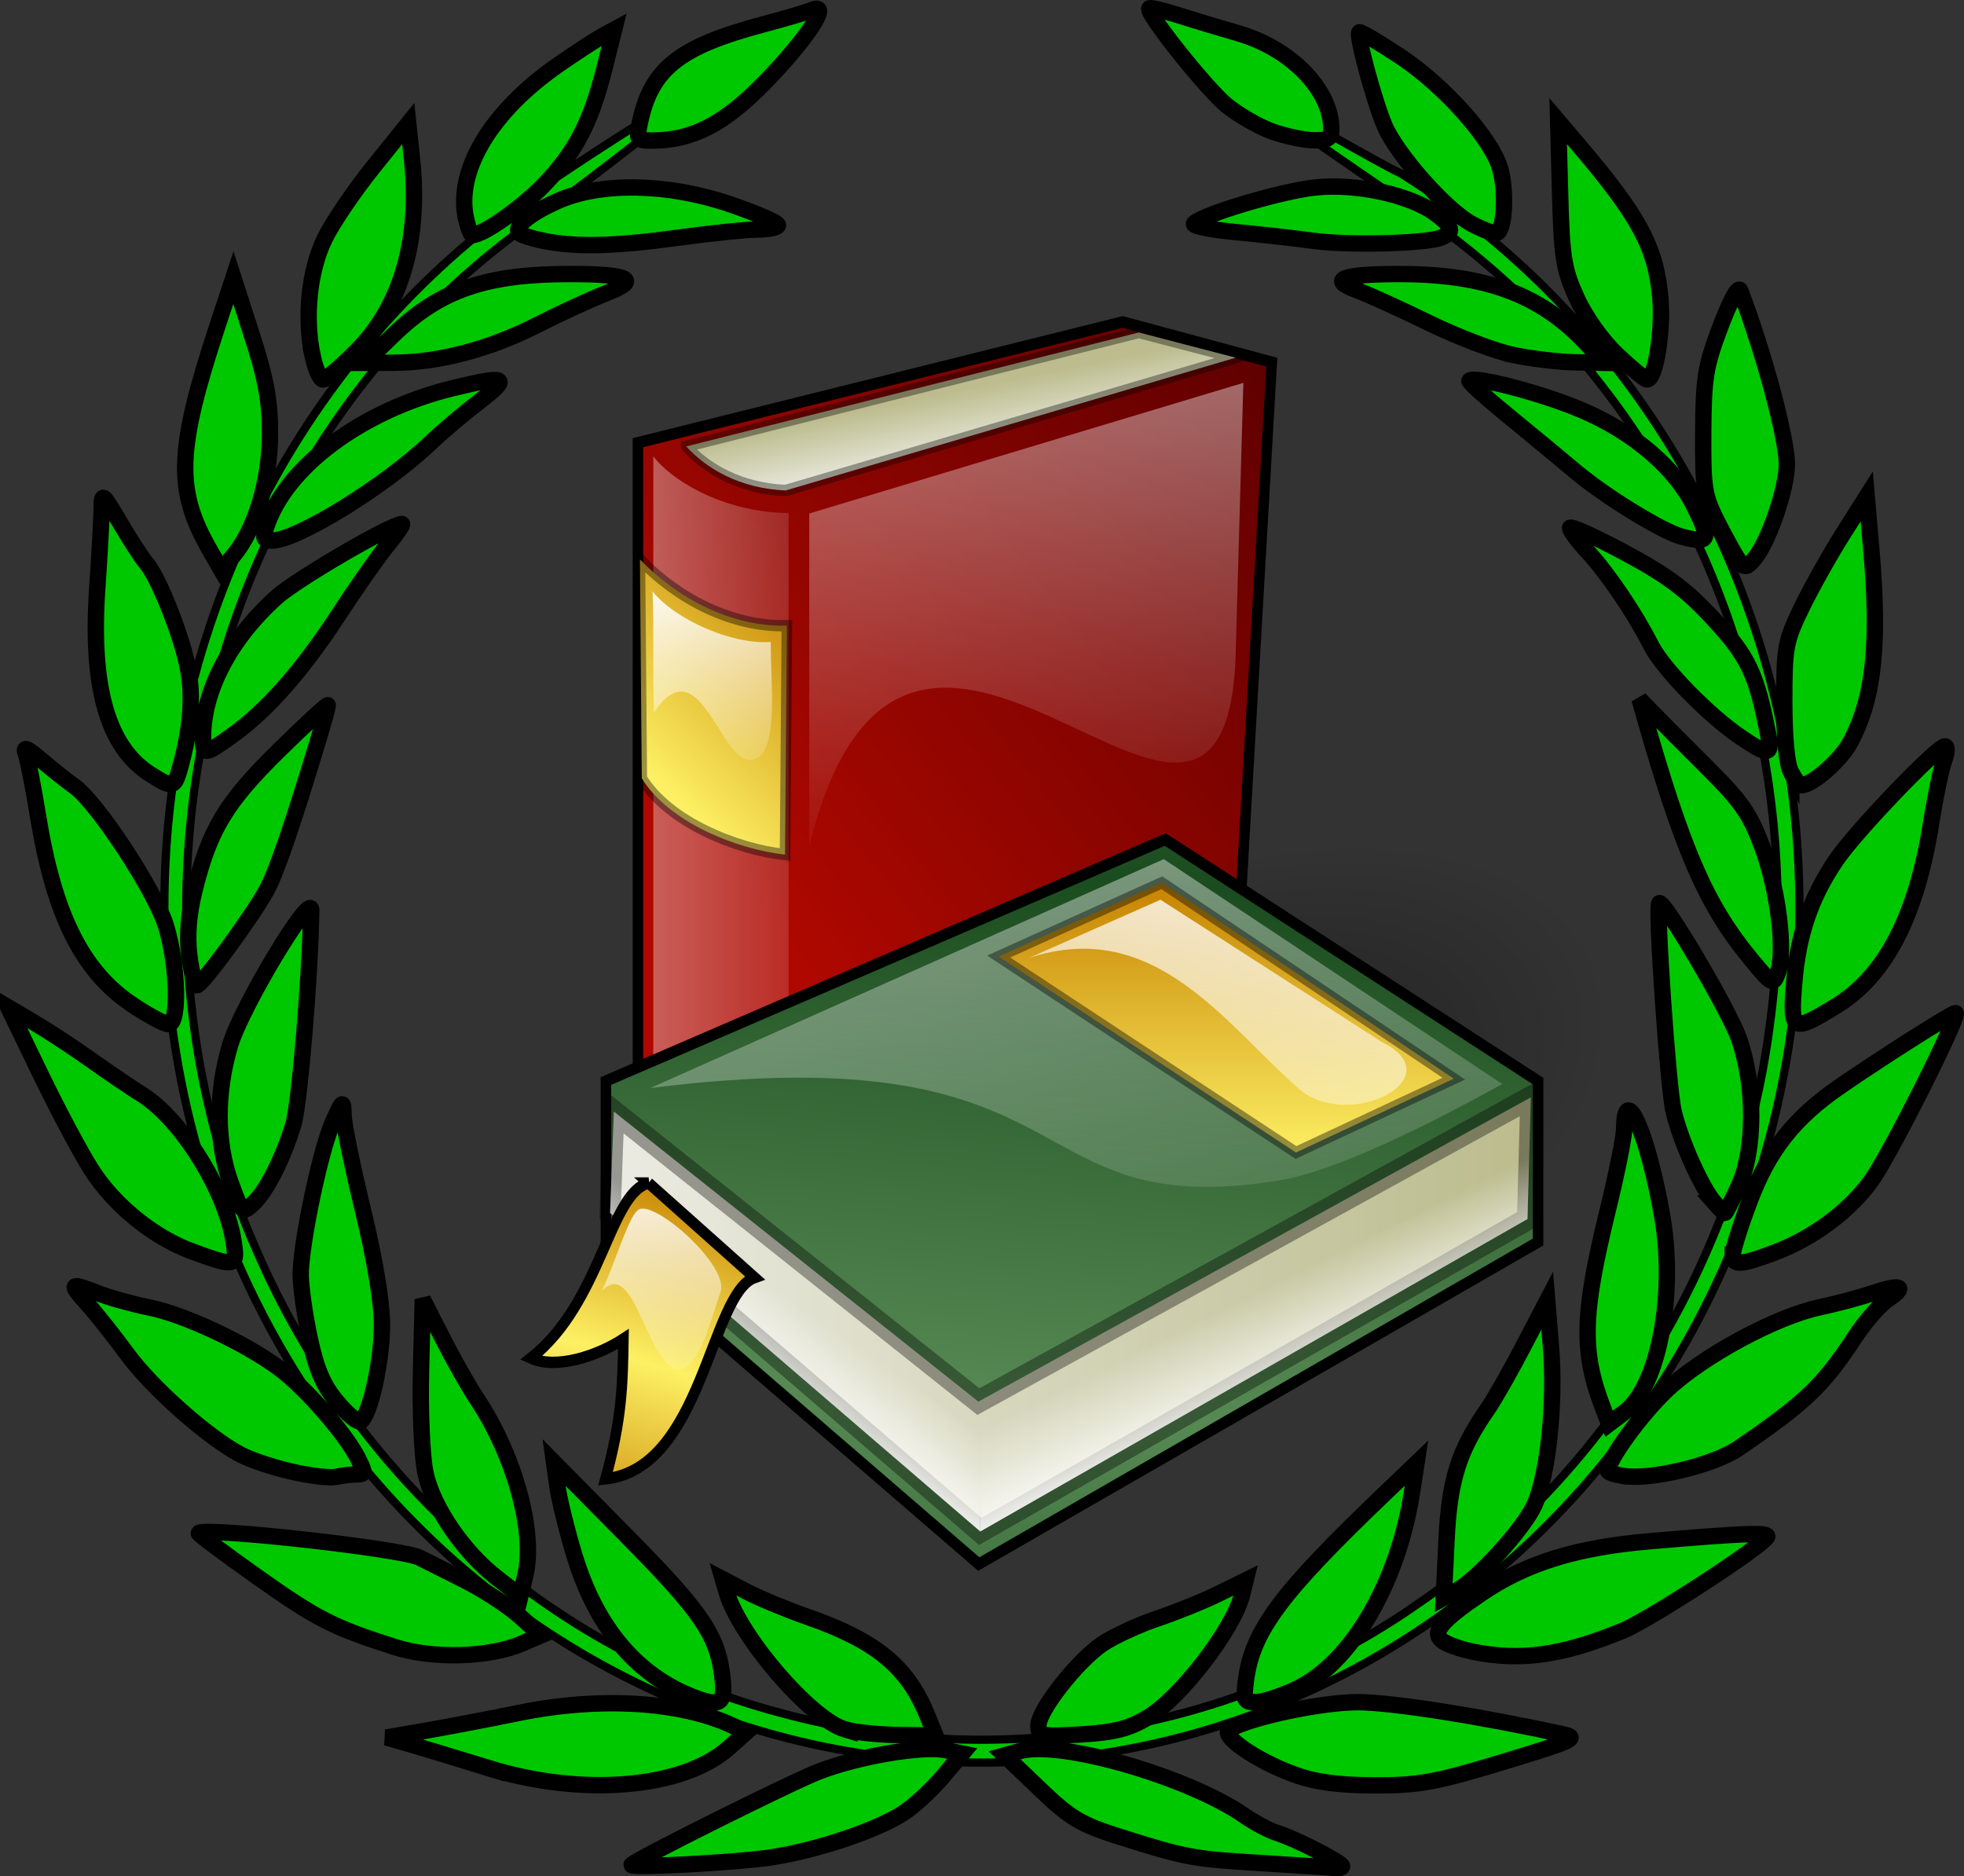
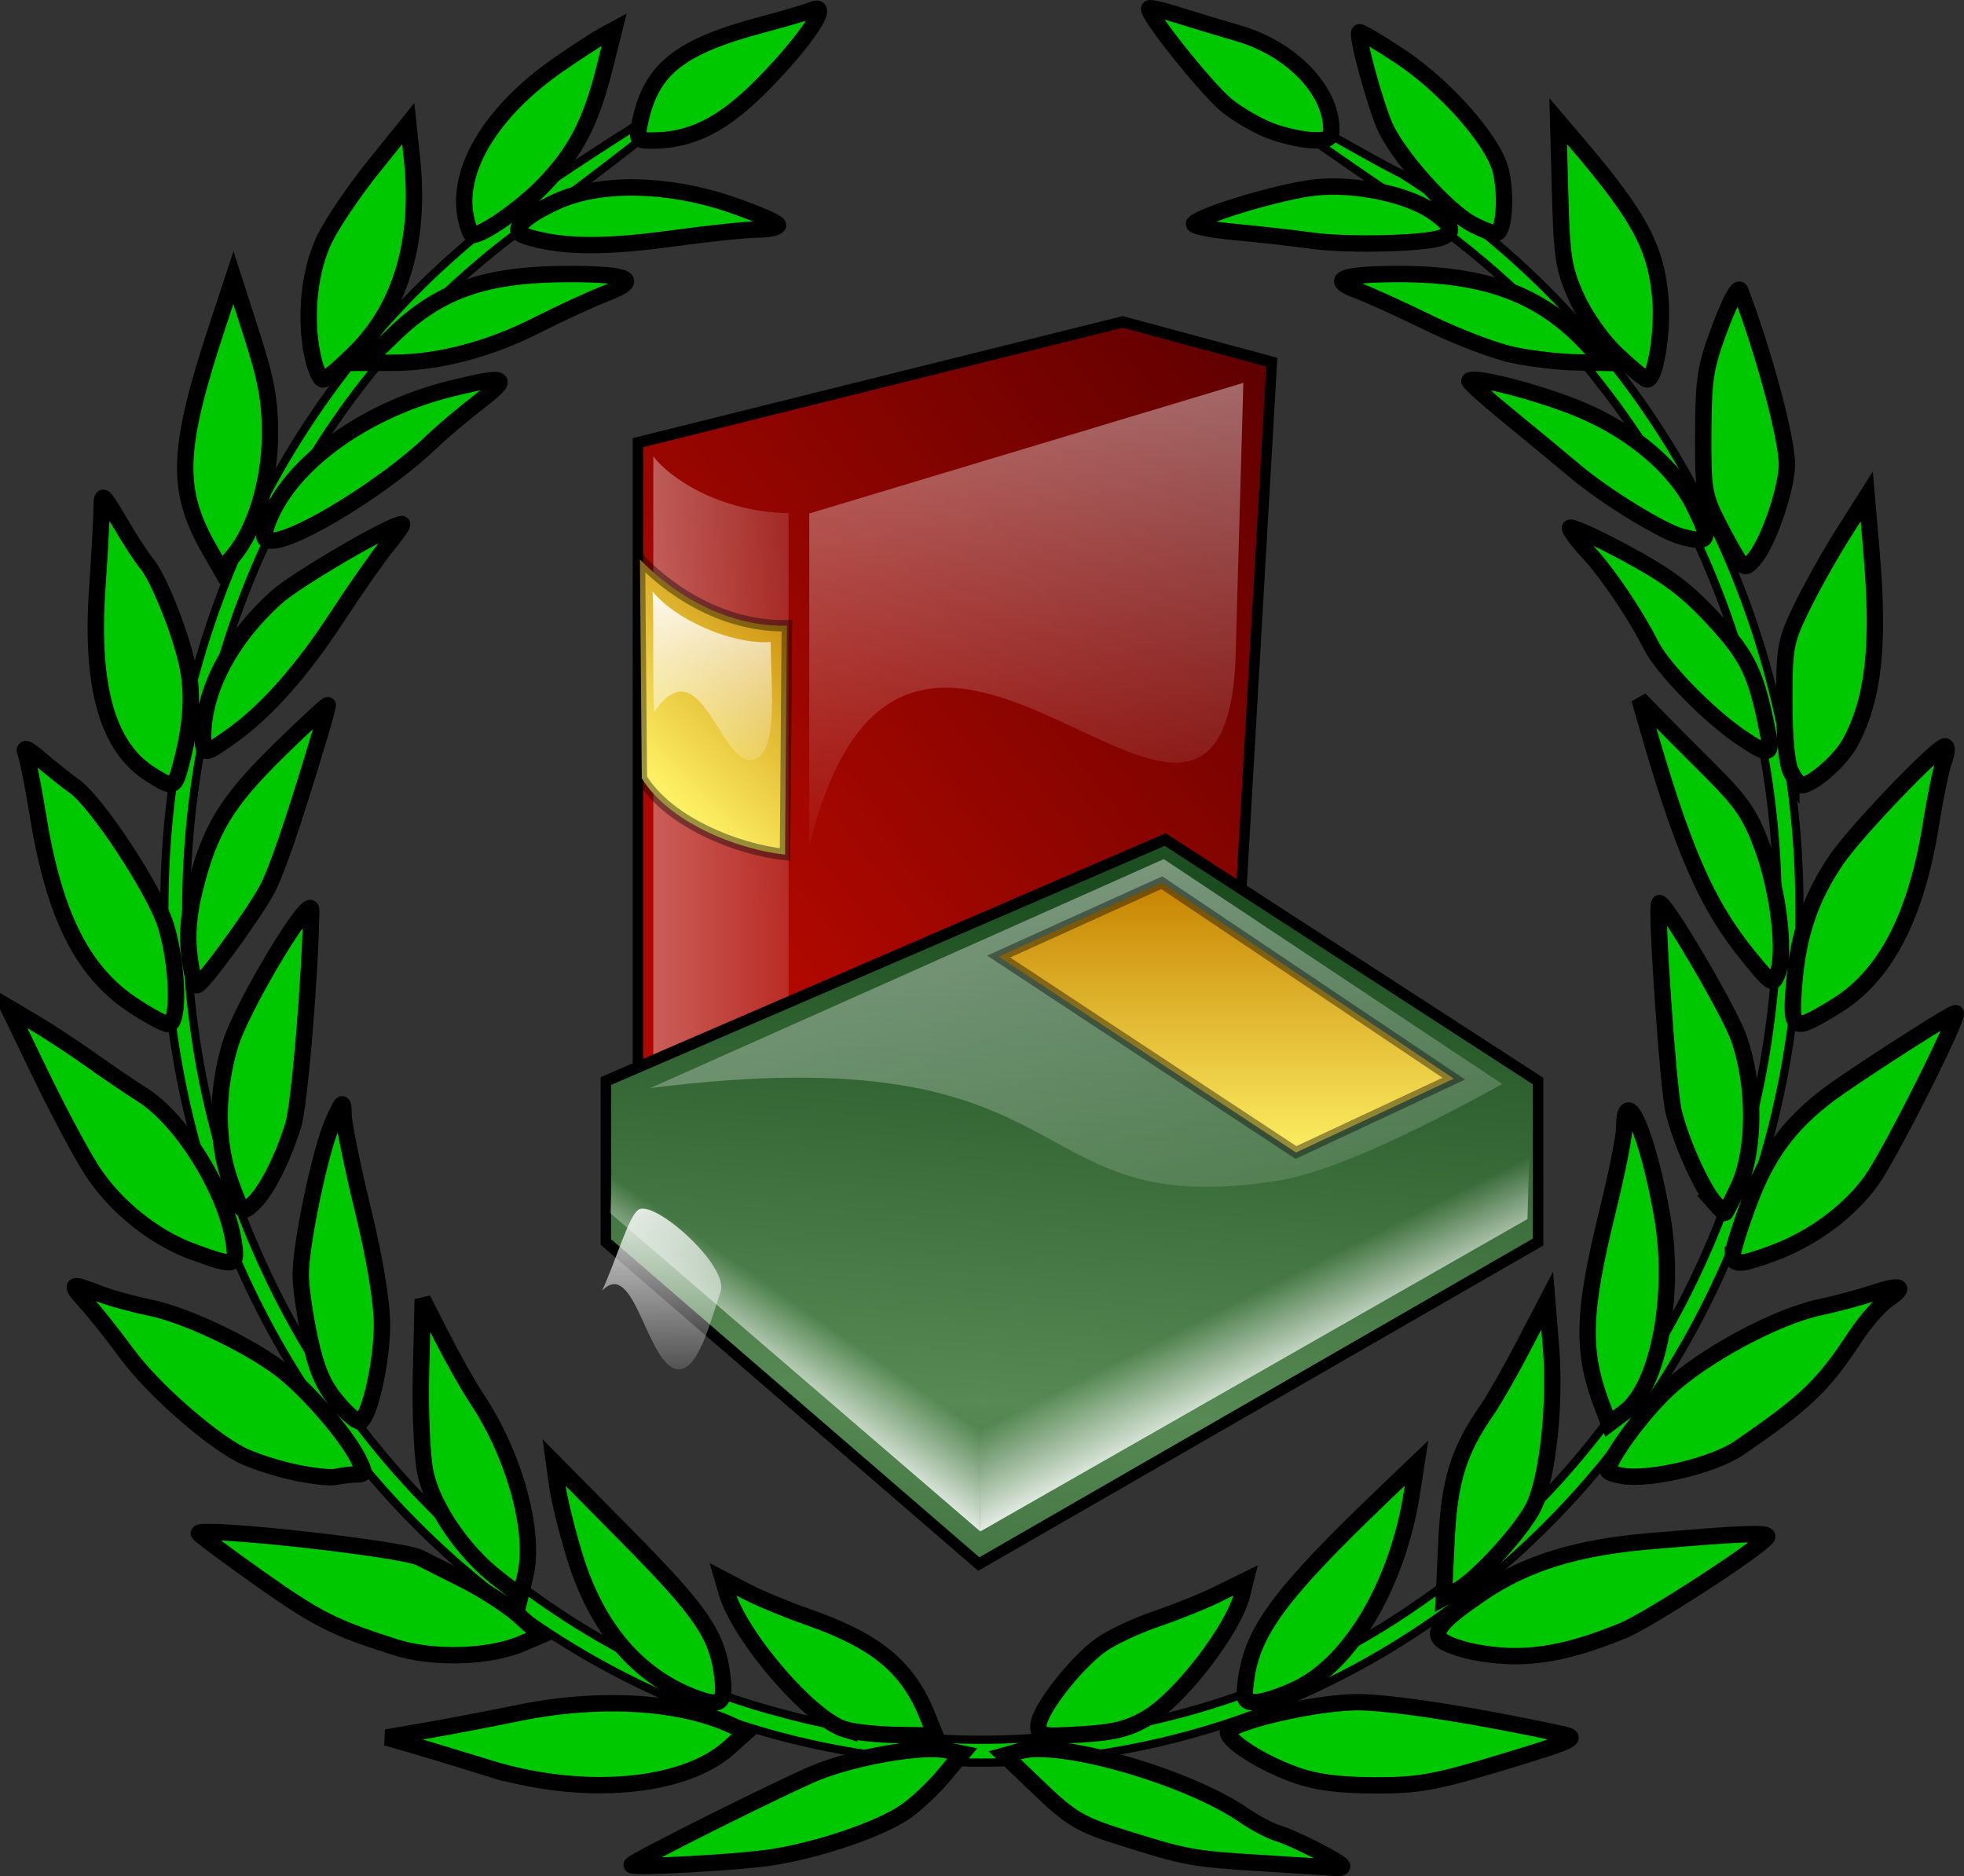
<svg xmlns="http://www.w3.org/2000/svg" xmlns:ns1="http://sodipodi.sourceforge.net/DTD/sodipodi-0.dtd" xmlns:ns2="http://www.inkscape.org/namespaces/inkscape" xmlns:xlink="http://www.w3.org/1999/xlink" width="719.518" height="687.415" id="svg17715" ns1:version="0.32" ns2:version="0.48.2 r9819" ns1:docname="education_symbol.svg" version="1.1">
  <rect width="100%" height="100%" fill="#333333" stroke="none" />
  <defs id="defs17717">
    <linearGradient x1="296.137" y1="768.038" x2="249.342" y2="819.093" id="G0" xlink:href="#G9" gradientUnits="userSpaceOnUse" gradientTransform="matrix(0.881,0,0,1.135,0,280)" spreadMethod="pad">
      <stop id="stop9" style="stop-color:#5e0000;stop-opacity:1" offset="0" />
      <stop id="stop11" style="stop-color:#ae0800;stop-opacity:1" offset="1" />
    </linearGradient>
    <linearGradient x1="205.993" y1="1137.605" x2="211.853" y2="1082.942" id="G9" gradientUnits="userSpaceOnUse" gradientTransform="matrix(1.176,0,0,0.85,0,280)" spreadMethod="reflect">
      <stop id="stop37" style="stop-color:#568953;stop-opacity:1" offset="0" />
      <stop id="stop39" style="stop-color:#1b4c1f;stop-opacity:1" offset="1" />
    </linearGradient>
    <linearGradient ns2:collect="always" xlink:href="#G1" id="linearGradient3046" gradientUnits="userSpaceOnUse" gradientTransform="matrix(0.448,0,0,2.23,0,280)" x1="433.228" y1="408.781" x2="504.901" y2="408.781" />
    <linearGradient x1="433.228" y1="408.781" x2="504.901" y2="408.781" id="G1" gradientUnits="userSpaceOnUse" gradientTransform="matrix(0.448,0,0,2.23,0,280)">
      <stop id="stop14" style="stop-color:#ffffff;stop-opacity:1" offset="0" />
      <stop id="stop16" style="stop-color:#ffffff;stop-opacity:0" offset="1" />
    </linearGradient>
    <linearGradient ns2:collect="always" xlink:href="#G2" id="linearGradient3048" gradientUnits="userSpaceOnUse" gradientTransform="matrix(1.959,0,0,0.511,0,280)" x1="121.738" y1="1726.721" x2="116.152" y2="1719.031" />
    <linearGradient x1="121.738" y1="1726.721" x2="116.152" y2="1719.031" id="G2" gradientUnits="userSpaceOnUse" gradientTransform="matrix(1.959,0,0,0.511,0,280)">
      <stop id="stop19" style="stop-color:#ebebe2;stop-opacity:1" offset="0" />
      <stop id="stop21" style="stop-color:#bcbc8e;stop-opacity:1" offset="1" />
    </linearGradient>
    <linearGradient x1="241.408" y1="998.696" x2="243.662" y2="1051.365" id="lg7" xlink:href="#G1" gradientTransform="matrix(0.991,0,0,1.009,0,140)" spreadMethod="pad" />
    <linearGradient x1="433.228" y1="408.781" x2="504.901" y2="408.781" id="linearGradient3079" gradientUnits="userSpaceOnUse" gradientTransform="matrix(0.448,0,0,2.23,0,280)">
      <stop id="stop3081" style="stop-color:#ffffff;stop-opacity:1" offset="0" />
      <stop id="stop3083" style="stop-color:#ffffff;stop-opacity:0" offset="1" />
    </linearGradient>
    <linearGradient x1="277.491" y1="794.375" x2="286.712" y2="776.557" id="lg4" xlink:href="#lg1" gradientUnits="userSpaceOnUse" gradientTransform="matrix(0.747,0,0,1.338,0.25,132)" spreadMethod="pad" />
    <linearGradient x1="277.491" y1="794.375" x2="286.712" y2="776.557" id="lg1" xlink:href="#lg2" gradientUnits="userSpaceOnUse" gradientTransform="matrix(0.747,0,0,1.338,0.25,132)" spreadMethod="pad">
      <stop id="stop3440" style="stop-color:#fdf064;stop-opacity:1" offset="0" />
      <stop id="stop3442" style="stop-color:#c68200;stop-opacity:1" offset="1" />
    </linearGradient>
    <linearGradient x1="277.491" y1="794.375" x2="286.712" y2="776.557" id="lg2" xlink:href="#G3" gradientUnits="userSpaceOnUse" gradientTransform="matrix(0.747,0,0,1.338,0.25,132)" spreadMethod="pad">
      <stop id="stop2978" style="stop-color:#ff0b00;stop-opacity:1" offset="0" />
      <stop id="stop2980" style="stop-color:#a40000;stop-opacity:1" offset="1" />
    </linearGradient>
    <linearGradient x1="241.408" y1="998.696" x2="243.662" y2="1051.365" id="G3" xlink:href="#G1" gradientTransform="matrix(0.991,0,0,1.009,0,140)" />
    <linearGradient x1="433.228" y1="408.781" x2="504.901" y2="408.781" id="linearGradient3093" gradientUnits="userSpaceOnUse" gradientTransform="matrix(0.448,0,0,2.23,0,280)">
      <stop id="stop3095" style="stop-color:#ffffff;stop-opacity:1" offset="0" />
      <stop id="stop3097" style="stop-color:#ffffff;stop-opacity:0" offset="1" />
    </linearGradient>
    <linearGradient x1="250.287" y1="868.116" x2="252.102" y2="885.647" id="G5" xlink:href="#G1" gradientTransform="matrix(0.834,0,0,1.199,0,132)" />
    <linearGradient x1="433.228" y1="408.781" x2="504.901" y2="408.781" id="linearGradient3100" gradientUnits="userSpaceOnUse" gradientTransform="matrix(0.448,0,0,2.23,0,280)">
      <stop id="stop3102" style="stop-color:#ffffff;stop-opacity:1" offset="0" />
      <stop id="stop3104" style="stop-color:#ffffff;stop-opacity:0" offset="1" />
    </linearGradient>
    <linearGradient x1="126.136" y1="1985.535" x2="115.168" y2="1976.435" id="G6" xlink:href="#G1" gradientTransform="matrix(1.938,0,0,0.516,0,140)" />
    <linearGradient x1="433.228" y1="408.781" x2="504.901" y2="408.781" id="linearGradient3107" gradientUnits="userSpaceOnUse" gradientTransform="matrix(0.448,0,0,2.23,0,280)">
      <stop id="stop3109" style="stop-color:#ffffff;stop-opacity:1" offset="0" />
      <stop id="stop3111" style="stop-color:#ffffff;stop-opacity:0" offset="1" />
    </linearGradient>
    <linearGradient ns2:collect="always" xlink:href="#G2" id="linearGradient3113" gradientUnits="userSpaceOnUse" gradientTransform="matrix(1.959,0,0,0.511,0,280)" x1="121.738" y1="1726.721" x2="116.152" y2="1719.031" />
    <linearGradient x1="121.738" y1="1726.721" x2="116.152" y2="1719.031" id="linearGradient3115" gradientUnits="userSpaceOnUse" gradientTransform="matrix(1.959,0,0,0.511,0,280)">
      <stop id="stop3117" style="stop-color:#ebebe2;stop-opacity:1" offset="0" />
      <stop id="stop3119" style="stop-color:#bcbc8e;stop-opacity:1" offset="1" />
    </linearGradient>
    <radialGradient cx="169.881" cy="1794.88" r="44.525" fx="169.881" fy="1794.88" id="G7" gradientUnits="userSpaceOnUse" gradientTransform="scale(1.46,0.685)">
      <stop id="stop32" style="stop-color:#000000;stop-opacity:0.4" offset="0" />
      <stop id="stop34" style="stop-color:#000000;stop-opacity:0" offset="1" />
    </radialGradient>
    <linearGradient ns2:collect="always" xlink:href="#G9" id="linearGradient3050" gradientUnits="userSpaceOnUse" gradientTransform="matrix(1.176,0,0,0.85,0,280)" spreadMethod="reflect" x1="205.993" y1="1137.605" x2="211.853" y2="1082.942" />
    <linearGradient x1="205.993" y1="1137.605" x2="211.853" y2="1082.942" id="linearGradient3125" gradientUnits="userSpaceOnUse" gradientTransform="matrix(1.176,0,0,0.85,0,280)" spreadMethod="reflect">
      <stop id="stop3127" style="stop-color:#568953;stop-opacity:1" offset="0" />
      <stop id="stop3129" style="stop-color:#1b4c1f;stop-opacity:1" offset="1" />
    </linearGradient>
    <linearGradient ns2:collect="always" xlink:href="#G2" id="linearGradient3052" gradientTransform="matrix(1.515,0,0,0.66,0,280)" x1="131.919" y1="1448.467" x2="189.136" y2="1448.467" />
    <linearGradient x1="121.738" y1="1726.721" x2="116.152" y2="1719.031" id="linearGradient3132" gradientUnits="userSpaceOnUse" gradientTransform="matrix(1.959,0,0,0.511,0,280)">
      <stop id="stop3134" style="stop-color:#ebebe2;stop-opacity:1" offset="0" />
      <stop id="stop3136" style="stop-color:#bcbc8e;stop-opacity:1" offset="1" />
    </linearGradient>
    <linearGradient x1="143.156" y1="1700.754" x2="164.792" y2="1776.309" id="G11" xlink:href="#G1" gradientTransform="matrix(1.615,0,0,0.619,0,140)" />
    <linearGradient x1="433.228" y1="408.781" x2="504.901" y2="408.781" id="linearGradient3139" gradientUnits="userSpaceOnUse" gradientTransform="matrix(0.448,0,0,2.23,0,280)">
      <stop id="stop3141" style="stop-color:#ffffff;stop-opacity:1" offset="0" />
      <stop id="stop3143" style="stop-color:#ffffff;stop-opacity:0" offset="1" />
    </linearGradient>
    <linearGradient x1="191.071" y1="1478.189" x2="191.071" y2="1444.941" id="G12" xlink:href="#lg1" gradientTransform="matrix(1.362,0,0,0.734,0,140)" />
    <linearGradient x1="277.491" y1="794.375" x2="286.712" y2="776.557" id="linearGradient3146" xlink:href="#lg2" gradientUnits="userSpaceOnUse" gradientTransform="matrix(0.747,0,0,1.338,0.25,132)" spreadMethod="pad">
      <stop id="stop3148" style="stop-color:#fdf064;stop-opacity:1" offset="0" />
      <stop id="stop3150" style="stop-color:#c68200;stop-opacity:1" offset="1" />
    </linearGradient>
    <linearGradient x1="277.491" y1="794.375" x2="286.712" y2="776.557" id="linearGradient3152" xlink:href="#G3" gradientUnits="userSpaceOnUse" gradientTransform="matrix(0.747,0,0,1.338,0.25,132)" spreadMethod="pad">
      <stop id="stop3154" style="stop-color:#ff0b00;stop-opacity:1" offset="0" />
      <stop id="stop3156" style="stop-color:#a40000;stop-opacity:1" offset="1" />
    </linearGradient>
    <linearGradient x1="241.408" y1="998.696" x2="243.662" y2="1051.365" id="linearGradient3158" xlink:href="#G1" gradientTransform="matrix(0.991,0,0,1.009,0,140)" />
    <linearGradient x1="433.228" y1="408.781" x2="504.901" y2="408.781" id="linearGradient3160" gradientUnits="userSpaceOnUse" gradientTransform="matrix(0.448,0,0,2.23,0,280)">
      <stop id="stop3162" style="stop-color:#ffffff;stop-opacity:1" offset="0" />
      <stop id="stop3164" style="stop-color:#ffffff;stop-opacity:0" offset="1" />
    </linearGradient>
    <linearGradient x1="140.257" y1="1696.161" x2="157.334" y2="1634.547" id="G13" xlink:href="#G2" gradientTransform="matrix(1.515,0,0,0.66,0,140)" />
    <linearGradient x1="121.738" y1="1726.721" x2="116.152" y2="1719.031" id="linearGradient3167" gradientUnits="userSpaceOnUse" gradientTransform="matrix(1.959,0,0,0.511,0,280)">
      <stop id="stop3169" style="stop-color:#ebebe2;stop-opacity:1" offset="0" />
      <stop id="stop3171" style="stop-color:#bcbc8e;stop-opacity:1" offset="1" />
    </linearGradient>
    <linearGradient ns2:collect="always" xlink:href="#G2" id="linearGradient3173" gradientTransform="matrix(1.515,0,0,0.66,0,280)" x1="131.919" y1="1448.467" x2="189.136" y2="1448.467" />
    <linearGradient x1="121.738" y1="1726.721" x2="116.152" y2="1719.031" id="linearGradient3175" gradientUnits="userSpaceOnUse" gradientTransform="matrix(1.959,0,0,0.511,0,280)">
      <stop id="stop3177" style="stop-color:#ebebe2;stop-opacity:1" offset="0" />
      <stop id="stop3179" style="stop-color:#bcbc8e;stop-opacity:1" offset="1" />
    </linearGradient>
    <linearGradient x1="175.508" y1="1674.547" x2="167.519" y2="1666.985" id="lg5" xlink:href="#G1" gradientTransform="matrix(1.515,0,0,0.66,0,140)" spreadMethod="pad" />
    <linearGradient x1="433.228" y1="408.781" x2="504.901" y2="408.781" id="linearGradient3182" gradientUnits="userSpaceOnUse" gradientTransform="matrix(0.448,0,0,2.23,0,280)">
      <stop id="stop3184" style="stop-color:#ffffff;stop-opacity:1" offset="0" />
      <stop id="stop3186" style="stop-color:#ffffff;stop-opacity:0" offset="1" />
    </linearGradient>
    <linearGradient x1="140.183" y1="1674.473" x2="147.687" y2="1669.343" id="G15" xlink:href="#G1" gradientTransform="matrix(1.515,0,0,0.66,0,140)" />
    <linearGradient x1="433.228" y1="408.781" x2="504.901" y2="408.781" id="linearGradient3189" gradientUnits="userSpaceOnUse" gradientTransform="matrix(0.448,0,0,2.23,0,280)">
      <stop id="stop3191" style="stop-color:#ffffff;stop-opacity:1" offset="0" />
      <stop id="stop3193" style="stop-color:#ffffff;stop-opacity:0" offset="1" />
    </linearGradient>
    <linearGradient x1="223.663" y1="1000.863" x2="226.883" y2="985.929" id="G16" xlink:href="#lg1" gradientTransform="matrix(0.907,0,0,1.102,0,140)" spreadMethod="reflect" />
    <linearGradient x1="277.491" y1="794.375" x2="286.712" y2="776.557" id="linearGradient3196" xlink:href="#lg2" gradientUnits="userSpaceOnUse" gradientTransform="matrix(0.747,0,0,1.338,0.25,132)" spreadMethod="pad">
      <stop id="stop3198" style="stop-color:#fdf064;stop-opacity:1" offset="0" />
      <stop id="stop3200" style="stop-color:#c68200;stop-opacity:1" offset="1" />
    </linearGradient>
    <linearGradient x1="277.491" y1="794.375" x2="286.712" y2="776.557" id="linearGradient3202" xlink:href="#G3" gradientUnits="userSpaceOnUse" gradientTransform="matrix(0.747,0,0,1.338,0.25,132)" spreadMethod="pad">
      <stop id="stop3204" style="stop-color:#ff0b00;stop-opacity:1" offset="0" />
      <stop id="stop3206" style="stop-color:#a40000;stop-opacity:1" offset="1" />
    </linearGradient>
    <linearGradient x1="241.408" y1="998.696" x2="243.662" y2="1051.365" id="linearGradient3208" xlink:href="#G1" gradientTransform="matrix(0.991,0,0,1.009,0,140)" />
    <linearGradient x1="433.228" y1="408.781" x2="504.901" y2="408.781" id="linearGradient3210" gradientUnits="userSpaceOnUse" gradientTransform="matrix(0.448,0,0,2.23,0,280)">
      <stop id="stop3212" style="stop-color:#ffffff;stop-opacity:1" offset="0" />
      <stop id="stop3214" style="stop-color:#ffffff;stop-opacity:0" offset="1" />
    </linearGradient>
    <linearGradient x1="211.964" y1="1048.091" x2="212.007" y2="1068.409" id="G17" xlink:href="#G1" gradientTransform="matrix(0.965,0,0,1.036,0,140)" />
    <linearGradient x1="433.228" y1="408.781" x2="504.901" y2="408.781" id="linearGradient3217" gradientUnits="userSpaceOnUse" gradientTransform="matrix(0.448,0,0,2.23,0,280)">
      <stop id="stop3219" style="stop-color:#ffffff;stop-opacity:1" offset="0" />
      <stop id="stop3221" style="stop-color:#ffffff;stop-opacity:0" offset="1" />
    </linearGradient>
    <linearGradient x1="196.648" y1="1437.268" x2="182.967" y2="1493.874" id="G18" xlink:href="#G1" gradientTransform="matrix(1.362,0,0,0.734,0,140)" />
    <linearGradient x1="433.228" y1="408.781" x2="504.901" y2="408.781" id="linearGradient3224" gradientUnits="userSpaceOnUse" gradientTransform="matrix(0.448,0,0,2.23,0,280)">
      <stop id="stop3226" style="stop-color:#ffffff;stop-opacity:1" offset="0" />
      <stop id="stop3228" style="stop-color:#ffffff;stop-opacity:0" offset="1" />
    </linearGradient>
    <linearGradient x1="122.264" y1="36.737" x2="116.049" y2="10.674" id="lg6" xlink:href="#G1" gradientUnits="userSpaceOnUse" spreadMethod="pad" gradientTransform="translate(178.041,276.294)" />
    <linearGradient x1="433.228" y1="408.781" x2="504.901" y2="408.781" id="linearGradient3231" gradientUnits="userSpaceOnUse" gradientTransform="matrix(0.448,0,0,2.23,0,280)">
      <stop id="stop3233" style="stop-color:#ffffff;stop-opacity:1" offset="0" />
      <stop id="stop3235" style="stop-color:#ffffff;stop-opacity:0" offset="1" />
    </linearGradient>
    <linearGradient ns2:collect="always" xlink:href="#G2" id="linearGradient3999" gradientUnits="userSpaceOnUse" gradientTransform="matrix(1.959,0,0,0.511,0,280)" x1="121.738" y1="1726.721" x2="116.152" y2="1719.031" />
    <linearGradient ns2:collect="always" xlink:href="#G2" id="linearGradient4001" gradientTransform="matrix(1.515,0,0,0.66,0,280)" x1="131.919" y1="1448.467" x2="189.136" y2="1448.467" />
  </defs>
  <ns1:namedview id="base" pagecolor="#ffffff" bordercolor="#666666" borderopacity="1.0" gridtolerance="10000" guidetolerance="10" objecttolerance="10" ns2:pageopacity="0.0" ns2:pageshadow="2" ns2:zoom="0.81454783" ns2:cx="385.40031" ns2:cy="308.88405" ns2:document-units="px" ns2:current-layer="layer1" showgrid="false" fit-margin-top="0" fit-margin-left="0" fit-margin-right="0" fit-margin-bottom="0" ns2:window-width="995" ns2:window-height="901" ns2:window-x="-3" ns2:window-y="-3" ns2:window-maximized="0" />
  <g ns2:groupmode="layer" id="layer3" ns2:label="wood" style="display:inline" transform="translate(-11.288,-159.546)" />
  <g ns2:label="Layer 1" ns2:groupmode="layer" id="layer1" style="display:inline" transform="translate(-11.288,-159.546)">
    <g id="g4003">
      <g id="g22249">
        <path ns2:connector-curvature="0" style="fill:#00c800;fill-opacity:1;stroke:#000000;stroke-width:3;stroke-linecap:round;stroke-linejoin:round;stroke-miterlimit:4;stroke-opacity:1;stroke-dasharray:none;stroke-dashoffset:0;display:inline" d="M 209.27,228.487 C 126.442,284.239 71.502,381.438 71.502,492.044 c 0,172.92 134.166,313.245 299.495,313.245 165.33,0 299.527,-140.325 299.527,-313.245 0,-114.147 -58.51,-214.065 -145.818,-268.827 -19.972,-9.625 -109.795,-64.749 0,9.944 27.871,18.103 52.915,40.936 73.368,67.654 50.724,64.739 73.047,152.252 61.484,235.083 -11.212,85.658 -60.059,164.258 -128.957,211.316 -67.714,47.292 -154.872,61.453 -233.511,39.81 -83.922,-22.091 -155.9,-86.607 -191.614,-168.92 -38.302,-86.028 -33.719,-191.155 10.395,-273.799 22.158,-42.643 54.816,-78.766 93.398,-105.641 109.048,-81.635 27.966,-29.223 0,-10.176 z" id="path18706" ns1:nodetypes="cssscccccccccc" />
        <path ns2:connector-curvature="0" style="fill:#00c800;fill-opacity:1;stroke:#000000;stroke-width:6;stroke-opacity:1" d="m 242.667,842.783 c 0.003,-1.154 58.147,-30.154 68.561,-34.196 14.373,-5.579 38.063,-9.593 46.46,-7.872 l 6.103,1.251 -6.816,8.158 c -3.749,4.487 -9.977,10.358 -13.84,13.048 -9.323,6.49 -32.133,14.252 -49.595,16.876 -12.301,1.848 -50.876,3.923 -50.873,2.736 z m 231.515,-0.636 c -26.108,-1.577 -28.094,-1.941 -52.434,-9.608 -14.562,-4.587 -18.286,-6.804 -29.527,-17.577 l -12.864,-12.328 5.68,-1.591 c 14.613,-4.093 61.509,9.408 82.048,23.62 3.903,2.701 9.332,5.579 12.064,6.396 6.228,1.862 23.847,10.869 23.847,12.19 0,0.541 -1.118,0.839 -2.484,0.661 -1.366,-0.177 -13.215,-0.971 -26.331,-1.763 z M 190.006,807.216 c -10.93,-3.397 -23.761,-7.289 -28.514,-8.65 l -8.642,-2.474 14.603,-2.528 c 8.032,-1.39 23.271,-4.302 33.864,-6.47 29.541,-6.046 59.129,-4.289 78.27,4.645 l 5.117,2.389 -6.389,5.715 c -16.736,14.97 -53.884,18.072 -88.309,7.372 z m 295.244,2.353 c -14.215,-5.238 -27.201,-14.353 -23.484,-16.484 7.766,-4.453 33.679,-9.933 46.97,-9.933 12.253,0 44.525,5.058 75.312,11.803 5.804,1.272 3.353,2.393 -22.051,10.084 -24.93,7.548 -30.968,8.643 -47.268,8.579 -13.381,-0.053 -21.752,-1.202 -29.479,-4.05 z M 320.88,793.147 C 308.335,789.423 282.232,759.152 277.473,742.809 l -1.373,-4.714 8.583,4.486 c 4.721,2.467 14.765,6.64 22.321,9.273 25.131,8.757 36.689,18.225 43.933,35.988 l 3.069,7.525 -13.441,-0.184 c -7.392,-0.101 -16.251,-1.018 -19.686,-2.038 z m 70.831,-1.406 c 0,-5.549 14.168,-23.646 23.428,-29.924 4.087,-2.771 13.159,-6.964 20.161,-9.319 7.002,-2.355 17.137,-6.46 22.522,-9.121 l 9.791,-4.839 -1.266,5.167 c -3.058,12.484 -22.433,37.762 -34.492,45.002 -6.925,4.158 -12.319,5.535 -24.512,6.258 -14.703,0.872 -15.633,0.68 -15.633,-3.224 z m -125.196,-9.999 c -21.477,-7.848 -36.674,-25.618 -44.791,-52.373 -2.746,-9.051 -5.546,-20.409 -6.222,-25.239 l -1.23,-8.782 26.765,27.105 c 27.619,27.971 33.251,36.34 34.97,51.964 0.999,9.084 -0.824,10.491 -9.492,7.324 z m 201.25,-6.699 c 2.349,-17.94 12.541,-31.683 50.34,-67.873 l 12.127,-11.611 -1.614,10.458 c -5.17,33.508 -22.247,62.688 -42.279,72.244 -5.594,2.668 -12.3,4.861 -14.903,4.872 -4.373,0.018 -4.652,-0.596 -3.671,-8.089 z M 156.222,763.036 c -22.876,-7.273 -28.8,-10.287 -50.701,-25.802 -12.126,-8.59 -21.776,-15.818 -21.444,-16.063 3.003,-2.206 74.662,5.795 80.939,9.038 1.721,0.889 8.942,4.517 16.047,8.063 7.104,3.545 16.407,9.585 20.672,13.422 l 7.754,6.976 -7.133,3.053 c -11.854,5.074 -32.456,5.661 -46.134,1.312 z m 394.753,1.639 c -4.762,-0.959 -9.926,-2.822 -11.477,-4.141 -3.658,-3.11 -0.18,-7.233 14.553,-17.253 16.303,-11.086 34.709,-16.792 61.616,-19.098 34.642,-2.97 44.056,-3.307 42.987,-1.541 -2.282,3.771 -43.21,30.369 -52.763,34.289 -22.279,9.142 -37.391,11.273 -54.917,7.743 z M 193.508,737.746 c -12.48,-9.648 -23.701,-26.083 -26.348,-38.591 -1.265,-5.979 -1.982,-22.316 -1.63,-37.142 l 0.629,-26.468 7.262,14.252 c 3.994,7.838 9.603,17.758 12.465,22.044 13.898,20.817 21.653,49.029 17.843,64.915 l -1.799,7.501 -8.421,-6.511 z m 347.716,-13.926 c 1.052,-21.957 4.434,-32.794 14.952,-47.901 2.471,-3.549 8.417,-13.978 13.214,-23.175 l 8.721,-16.722 1.392,17.115 c 1.673,20.582 -1.124,46.984 -6.137,57.913 -3.915,8.536 -20.788,27.079 -28.478,31.295 l -4.674,2.563 1.01,-21.088 z M 118.204,698.721 c -6.702,-1.519 -15.191,-4.354 -18.865,-6.3 C 87.347,686.068 66.909,667.936 57.928,655.684 53.093,649.086 46.451,640.711 43.169,637.072 c -6.731,-7.464 -6.334,-7.811 4.212,-3.686 4.121,1.612 12.518,3.942 18.66,5.179 12.829,2.583 35.05,12.989 47.553,22.268 9.502,7.052 24.294,23.973 28.853,33.004 2.711,5.372 2.665,5.844 -0.58,5.869 -1.941,0.015 -5.317,0.421 -7.503,0.902 -2.186,0.481 -9.458,-0.368 -16.159,-1.887 z m 487.632,1.552 c -3.006,-0.476 -5.465,-1.329 -5.465,-1.895 0,-4.045 12.154,-20.717 21.623,-29.661 13.074,-12.349 39.9,-26.841 55.978,-30.24 5.958,-1.26 14.752,-3.61 19.543,-5.224 10.322,-3.477 12.554,-2.457 5.292,2.417 -2.872,1.928 -8.299,8.185 -12.06,13.905 -11.625,17.678 -17.975,23.74 -42.391,40.471 -9.204,6.306 -32.258,11.851 -42.518,10.226 z M 134.836,673.225 c -5.153,-6.168 -7.618,-11.897 -10.103,-23.486 -1.808,-8.431 -3.288,-18.866 -3.288,-23.19 0,-11.322 7.254,-45.795 11.738,-55.781 3.773,-8.403 3.827,-8.436 4.001,-2.411 0.097,3.359 3.29,18.935 7.097,34.611 4.336,17.857 6.931,33.499 6.947,41.877 0.025,13.23 -4.389,33.252 -7.808,35.417 -0.973,0.616 -4.836,-2.551 -8.584,-7.038 z m 463.815,2.437 c -8.049,-20.835 -7.742,-34.456 1.638,-72.693 3.296,-13.437 6.005,-26.897 6.019,-29.91 0.083,-17.802 8.803,2.309 13.968,32.215 4.965,28.745 -1.47,62.238 -13.743,71.535 l -5.754,4.359 -2.127,-5.506 z M 81.978,618.138 C 67.732,612.955 53.464,601.473 44.956,588.344 41.118,582.422 32.648,566.552 26.133,553.077 l -11.845,-24.5 9.363,5.515 c 5.149,3.033 14.589,9.236 20.978,13.783 6.388,4.547 14.751,10.218 18.585,12.602 14.388,8.948 30.711,35.036 33.632,53.753 1.475,9.453 0.835,9.622 -14.867,3.909 z m 564.099,1.053 c 0,-1.716 2.808,-10.579 6.239,-19.696 7.023,-18.659 16.318,-30.414 33.272,-42.078 15.501,-10.665 40.782,-26.711 42.096,-26.718 2.097,-0.012 -23.946,51.851 -30.839,61.413 -8.066,11.19 -21.402,21.083 -35.575,26.39 -12.345,4.623 -15.194,4.752 -15.194,0.689 z M 95.804,592.85 c -5.348,-14.644 -5.413,-33.163 -0.178,-50.528 4.257,-14.122 29.772,-56.503 29.677,-49.295 -0.313,23.697 -4.284,71.216 -6.571,78.626 -3.901,12.645 -9.91,24.407 -14.768,28.908 -3.93,3.641 -4.059,3.519 -8.16,-7.711 z m 543.783,7.574 c -4.799,-5.459 -12.594,-22.799 -15.178,-33.763 -2.031,-8.616 -6.588,-74.764 -5.251,-76.222 1.487,-1.622 25.446,39.006 29.143,49.418 6.122,17.24 6.062,41.182 -0.135,54.459 -2.483,5.319 -4.724,9.671 -4.981,9.671 -0.257,0 -1.876,-1.603 -3.599,-3.563 z M 59.453,527.425 C 41.282,515.164 31.022,494.447 25.176,458.21 c -1.644,-10.191 -3.63,-20.269 -4.414,-22.396 -1.093,-2.966 0.245,-2.445 5.746,2.242 3.944,3.359 9.356,7.658 12.028,9.553 8.364,5.932 29.679,38.436 33.575,51.198 4.403,14.425 4.957,35.957 0.925,35.957 -1.487,0 -7.599,-3.303 -13.582,-7.34 z m 609.152,-7.814 c 1.472,-17.842 6.062,-31.26 15.407,-45.044 6.99,-10.311 36.952,-41.6 39.835,-41.6 0.893,0 0.741,2.377 -0.337,5.281 -1.078,2.905 -3.216,13.212 -4.751,22.905 -5.397,34.077 -16.763,55.932 -34.835,66.983 -16.095,9.842 -16.802,9.448 -15.319,-8.524 z M 80.659,509.621 c -0.903,-7.402 -0.295,-15.067 1.895,-23.923 5.489,-22.191 11.579,-32.285 30.915,-51.245 9.852,-9.66 17.913,-17.096 17.913,-16.525 0,0.571 -1.43,5.792 -3.178,11.601 -9.674,32.156 -15.722,49.789 -19.294,56.249 -5.488,9.925 -23.679,34.734 -25.468,34.734 -0.8,0 -2.052,-4.901 -2.783,-10.891 z m 571.856,1.054 c -16.119,-19.585 -24.792,-39.507 -39.15,-89.925 l -1.449,-5.09 4.932,5.09 c 2.713,2.799 11.659,11.792 19.88,19.984 12.737,12.69 15.744,17.058 20.325,29.522 5.717,15.553 8.42,38.015 5.513,45.796 -1.699,4.546 -2.03,4.369 -10.05,-5.376 z M 66.62,443.367 C 50.759,433.458 44.425,411.504 46.921,375.09 c 0.85,-12.4 1.568,-25.45 1.595,-29.001 0.048,-6.276 0.238,-6.134 6.83,5.09 3.729,6.35 8.019,12.951 9.532,14.669 4.087,4.639 11.933,23.868 14.797,36.265 2.517,10.896 1.895,22.341 -2.026,37.26 -2.37,9.016 -2.763,9.158 -11.028,3.995 z m 600.905,-0.731 c -1.613,-2.909 -2.545,-12.381 -2.554,-25.959 -0.014,-20.028 0.391,-22.213 6.414,-34.612 3.536,-7.279 10.335,-19.408 15.109,-26.954 l 8.681,-13.72 1.704,19.828 c 2.996,34.862 0.855,54.292 -7.747,70.319 -3.527,6.571 -13.914,15.678 -17.882,15.678 -0.652,0 -2.329,-2.061 -3.725,-4.581 z M 85.675,429.795 c 0,-17.214 9.871,-36.083 26.918,-51.457 7.177,-6.473 42.019,-26.812 45.93,-26.812 0.586,0 -1.754,3.436 -5.2,7.635 -3.447,4.199 -11.642,15.881 -18.212,25.959 -13.16,20.185 -26.155,34.882 -38.863,43.952 -10.122,7.225 -10.572,7.255 -10.572,0.723 z m 563.348,-0.151 c -11.781,-7.976 -28.583,-25.186 -32.869,-33.668 -5.86,-11.596 -15.892,-26.44 -23.12,-34.21 -3.615,-3.887 -6.574,-7.841 -6.574,-8.787 0,-0.946 9.002,3.103 20.004,8.998 15.683,8.403 22.751,13.702 32.725,24.533 12.679,13.77 15.521,19.772 19.826,41.874 1.561,8.012 0.23,8.18 -9.992,1.259 z M 88.288,361.317 C 75.419,338.971 75.917,324.449 91.131,278.403 l 5.661,-17.135 6.718,20.879 c 5.293,16.452 6.713,24.187 6.695,36.477 -0.026,17.114 -5.402,34.937 -13.419,44.486 l -4.428,5.275 -4.07,-7.067 z m 560.426,4.162 c -1.19,-1.515 -4.73,-7.793 -7.865,-13.952 -5.301,-10.414 -5.692,-12.766 -5.573,-33.594 0.114,-19.988 0.788,-24.147 6.273,-38.683 3.713,-9.839 6.604,-15.079 7.304,-13.234 8.706,22.951 17.021,53.914 17.064,63.548 0.039,8.603 -6.446,27.797 -11.589,34.304 -2.824,3.572 -3.842,3.865 -5.614,1.61 z M 108.685,353.054 c 6.844,-22.112 35.125,-43.245 68.738,-51.363 19.757,-4.772 21.149,-4.032 9.412,5.003 -5.789,4.456 -13.703,11.149 -17.588,14.873 -16.637,15.948 -49.101,35.997 -58.368,36.048 -2.843,0.016 -3.31,-0.955 -2.194,-4.561 z m 518.708,3.118 c -7.073,-1.854 -27.981,-14.693 -38.945,-23.915 -6.011,-5.057 -17.363,-14.446 -25.226,-20.864 -7.863,-6.419 -13.992,-11.982 -13.62,-12.363 1.875,-1.921 26.935,4.663 41.467,10.895 18.635,7.992 33.913,21.065 40.814,34.922 6.304,12.659 5.767,14.013 -4.489,11.325 z M 125.809,289.939 c -3.007,-14.196 -1.242,-31.277 4.437,-42.952 2.808,-5.771 10.844,-17.623 17.86,-26.337 l 12.755,-15.845 1.389,13.289 c 3.047,29.147 -3.929,53.385 -20.09,69.809 -5.785,5.879 -11.418,10.689 -12.518,10.689 -1.1,0 -2.825,-3.894 -3.833,-8.653 z m 478.021,-0.328 c -5.575,-5.268 -11.682,-13.827 -14.873,-20.847 -4.844,-10.656 -5.488,-14.694 -6.12,-38.377 l -0.707,-26.468 7.63,8.976 c 22.119,26.021 28.134,37.252 29.786,55.616 1.1,12.22 -1.783,30.106 -4.844,30.058 -0.778,-0.012 -5.67,-4.044 -10.873,-8.959 z M 155.515,282.166 c 16.979,-16.459 33.98,-22.283 64.893,-22.227 21.85,0.039 25.727,2.157 12.929,7.061 -5.252,2.012 -16.703,7.285 -25.447,11.717 -17.42,8.83 -35.905,13.676 -52.375,13.731 l -10.643,0.035 10.643,-10.318 z m 410.079,7.424 c -6.558,-1.372 -20.419,-6.648 -30.802,-11.723 -10.383,-5.076 -22.223,-10.458 -26.311,-11.959 -10.707,-3.934 -5.69,-5.931 14.989,-5.968 31.77,-0.057 51.913,7.342 68.845,25.286 l 6.848,7.258 -10.823,-0.199 c -5.953,-0.11 -16.188,-1.322 -22.746,-2.694 z M 210.353,247.775 c -4.111,-0.817 -8.039,-2.064 -8.729,-2.771 -2.254,-2.309 3.211,-6.955 13.782,-11.718 15.871,-7.15 40.567,-6.702 63.529,1.153 9.564,3.272 17.388,6.676 17.388,7.565 0,0.889 -3.353,1.624 -7.452,1.633 -4.099,0.009 -17.289,1.366 -29.312,3.014 -23.329,3.199 -37.171,3.515 -49.206,1.124 z m 281.714,-0.041 c -6.558,-0.914 -19.345,-2.352 -28.415,-3.195 -9.07,-0.844 -15.777,-2.25 -14.904,-3.125 3.356,-3.364 32.091,-11.9 44.414,-13.193 14.916,-1.566 34.527,2.66 43.825,9.443 6.624,4.832 7.176,6.998 2.277,8.927 -5.681,2.237 -34.364,2.932 -47.197,1.144 z m -309.885,-7.382 c -4.351,-17.76 8.679,-39.786 33.843,-57.209 6.456,-4.47 13.656,-9.163 16,-10.429 l 4.262,-2.302 -3.544,14.115 c -4.986,19.861 -10.588,30.671 -22.106,42.658 -8.154,8.487 -22.371,18.472 -26.3,18.472 -0.472,0 -1.442,-2.387 -2.157,-5.304 z m 368.305,1.243 c -9.339,-5.05 -27.283,-25.233 -31.885,-35.863 -3.802,-8.782 -10.433,-33.265 -9.307,-34.362 0.361,-0.351 7.139,3.662 15.064,8.918 16.033,10.635 33.312,30.016 36.491,40.93 2.418,8.302 1.67,22.847 -1.218,23.677 -1.093,0.314 -5.209,-1.171 -9.146,-3.3 z M 245.73,204.428 c 4.145,-19.718 14.403,-27.83 45.625,-36.078 7.651,-2.021 15.566,-4.37 17.589,-5.218 6.977,-2.928 -2.071,10.834 -17.552,26.694 -14.871,15.236 -26.516,21.219 -41.295,21.219 -5.458,0 -5.686,-0.346 -4.368,-6.617 z m 231.568,3.264 c -4.844,-1.737 -12.343,-6.045 -16.664,-9.574 -7.371,-6.018 -29.697,-34.048 -28.278,-35.501 0.357,-0.366 4.995,0.714 10.308,2.4 5.312,1.686 15.346,4.715 22.296,6.732 19.354,5.615 34.062,20.797 34.062,35.159 0,3.33 -1.26,4.118 -6.459,4.04 -3.552,-0.053 -10.422,-1.518 -15.266,-3.256 z" id="path17799" />
      </g>
      <g id="g52" transform="matrix(1.609,0,0,1.737,172.903,236.537)">
        <g id="g54" transform="matrix(2.396,0,0,2.396,-440.307,-2735.148)">
          <path ns2:connector-curvature="0" style="fill:url(#G0);fill-opacity:1;stroke:#000000;stroke-width:1" id="p0" d="m 202.469,1162.016 46.063,-10.63 14.173,3.543 -3.543,56.693 -42.52,17.717 -14.173,-10.63 0,-56.693 z" />
          <path ns2:connector-curvature="0" style="opacity:0.5;fill:url(#linearGradient3046)" id="path57" d="m 203.929,1163.214 -1e-5,54.286 12.857,9.643 1e-5,-58.929 c -6.584,-0.076 -11.4,-3.157 -12.857,-5 z" />
-           <path ns2:connector-curvature="0" style="fill:url(#linearGradient3999);stroke:#000000;stroke-opacity:0.2" id="p2" d="m 207.056,1162.346 c 1.913,1.94 5.064,3.704 9.452,3.877 l 42.769,-11.689 -9.216,-2.217 -43.005,10.029 z" />
          <path ns2:connector-curvature="0" style="opacity:0.5;fill:url(#lg7);fill-opacity:1" id="path60" d="m 218.75,1168.25 41.25,-11.5 -0.75,24.5 c -1.417,26.833 -31.083,-18.833 -40.5,16.25 l 0,-29.25 z" />
          <path ns2:connector-curvature="0" style="fill:url(#lg4);fill-opacity:1;stroke:#000000;stroke-opacity:0.392" id="p4" d="m 202.659,1172.291 c 3.536,3.418 8.662,5.951 13.965,5.834 l -0.177,20.153 c -4.655,-0.471 -11.078,-2.887 -13.612,-6.718 l -0.177,-19.269 z" />
          <path ns2:connector-curvature="0" style="fill:url(#G5)" id="path63" d="m 203.854,1175.104 c 2.167,2.5 7.568,4.705 11.235,4.455 0,3.667 0.659,8.908 -1.131,10.114 -3.394,2.284 -5.29,-10.306 -9.957,-3.922 -0.167,-3.417 0.02,-7.23 -0.146,-10.646 z" />
          <use xlink:href="#p2" height="274.267" width="308.901" y="0" x="0" style="fill:url(#G6);stroke-opacity:0.2" id="p6" />
        </g>
        <g id="g66" transform="matrix(2.396,0,0,2.396,-440.307,-2735.148)">
-           <path ns2:connector-curvature="0" style="fill:url(#G7)" id="p7" transform="matrix(0.577,-0.124,-0.027,0.738,147.492,344.514)" d="m 313,1229.5 c 0,16.845 -29.101,30.5 -65,30.5 -35.899,0 -65,-13.655 -65,-30.5 0,-16.845 29.101,-30.5 65,-30.5 35.899,0 65,13.655 65,30.5 z" />
-         </g>
+           </g>
        <g id="g71" transform="matrix(2.396,0,0,2.396,-440.307,-2735.148)">
          <path ns2:connector-curvature="0" style="fill:url(#linearGradient3050);fill-opacity:1;stroke:#000000;stroke-width:1" id="p9" d="m 199.425,1218.209 53.15,-21.26 35.433,21.26 0,14.173 -53.15,28.346 -35.433,-28.346 0,-14.173 z" />
-           <path ns2:connector-curvature="0" style="fill:url(#linearGradient4001);stroke:#000000;stroke-width:2;stroke-opacity:0.196" id="p10" d="m 287.321,1219.643 -52.5,26.786 -34.643,-25.536 -0.357,8.928 35.179,28.036 52,-27.5 0.321,-10.714 z" />
          <path ns2:connector-curvature="0" style="opacity:0.5;fill:url(#G11)" id="path75" d="m 203.647,1218.828 48.79,-20.153 32.173,19.799 c -6.246,3.182 -15.541,7.632 -21.213,8.485 -25.435,3.828 -17.324,-13.081 -59.751,-8.132 z" />
          <path ns2:connector-curvature="0" style="fill:url(#G12);fill-opacity:1;stroke:#000000;stroke-opacity:0.4" id="p12" d="m 252.25,1200.75 -15.5,6.5 28.25,17.25 15,-6.5 -27.75,-17.25 z" />
          <use xlink:href="#p10" height="274.267" width="308.901" y="0" x="0" style="fill:url(#G13);stroke:#000000;stroke-opacity:0.196" id="p13" />
          <path ns2:connector-curvature="0" style="fill:url(#lg5);fill-opacity:1" id="path79" d="m 287.321,1219.643 -52.5,26.786 0.179,11.428 52,-27.5 0.321,-10.714 z" />
          <path ns2:connector-curvature="0" style="fill:url(#G15)" id="path81" d="m 234.821,1246.429 -34.643,-25.536 -0.357,8.928 35.179,28.036 -0.179,-11.428 z" />
-           <path ns2:connector-curvature="0" style="fill:url(#G16);fill-opacity:1;stroke:#000000" id="p16" d="m 203.484,1227.186 c 3.357,2.775 6.714,5.55 10.071,8.325 -4.224,1.405 -4.949,16.811 -14.173,17.717 1.569,-5.272 1.638,-8.293 1.707,-12.315 -2.431,1.478 -6.362,2.707 -8.793,1.685 6.73,-4.887 7.459,-14.525 11.189,-15.412 z" />
          <path ns2:connector-curvature="0" style="fill:url(#G17)" id="path84" d="m 202.491,1229.551 c -0.943,0.639 -2.086,4.421 -3.441,7.132 3.182,-3.123 4.349,7.152 7.425,6.894 1.822,-0.153 2.92,-4.332 3.846,-6.808 0.858,-2.293 -6.363,-8.212 -7.83,-7.218 z" />
-           <path ns2:connector-curvature="0" style="fill:url(#G18);fill-opacity:1" id="path86" d="m 252.125,1202.25 -12.5,5.125 c 11.958,-3.667 18.754,5.943 25.625,11.5 4.758,3.848 14.833,-0.958 7.875,-4.125 l -21,-12.5 z" />
        </g>
      </g>
    </g>
  </g>
</svg>